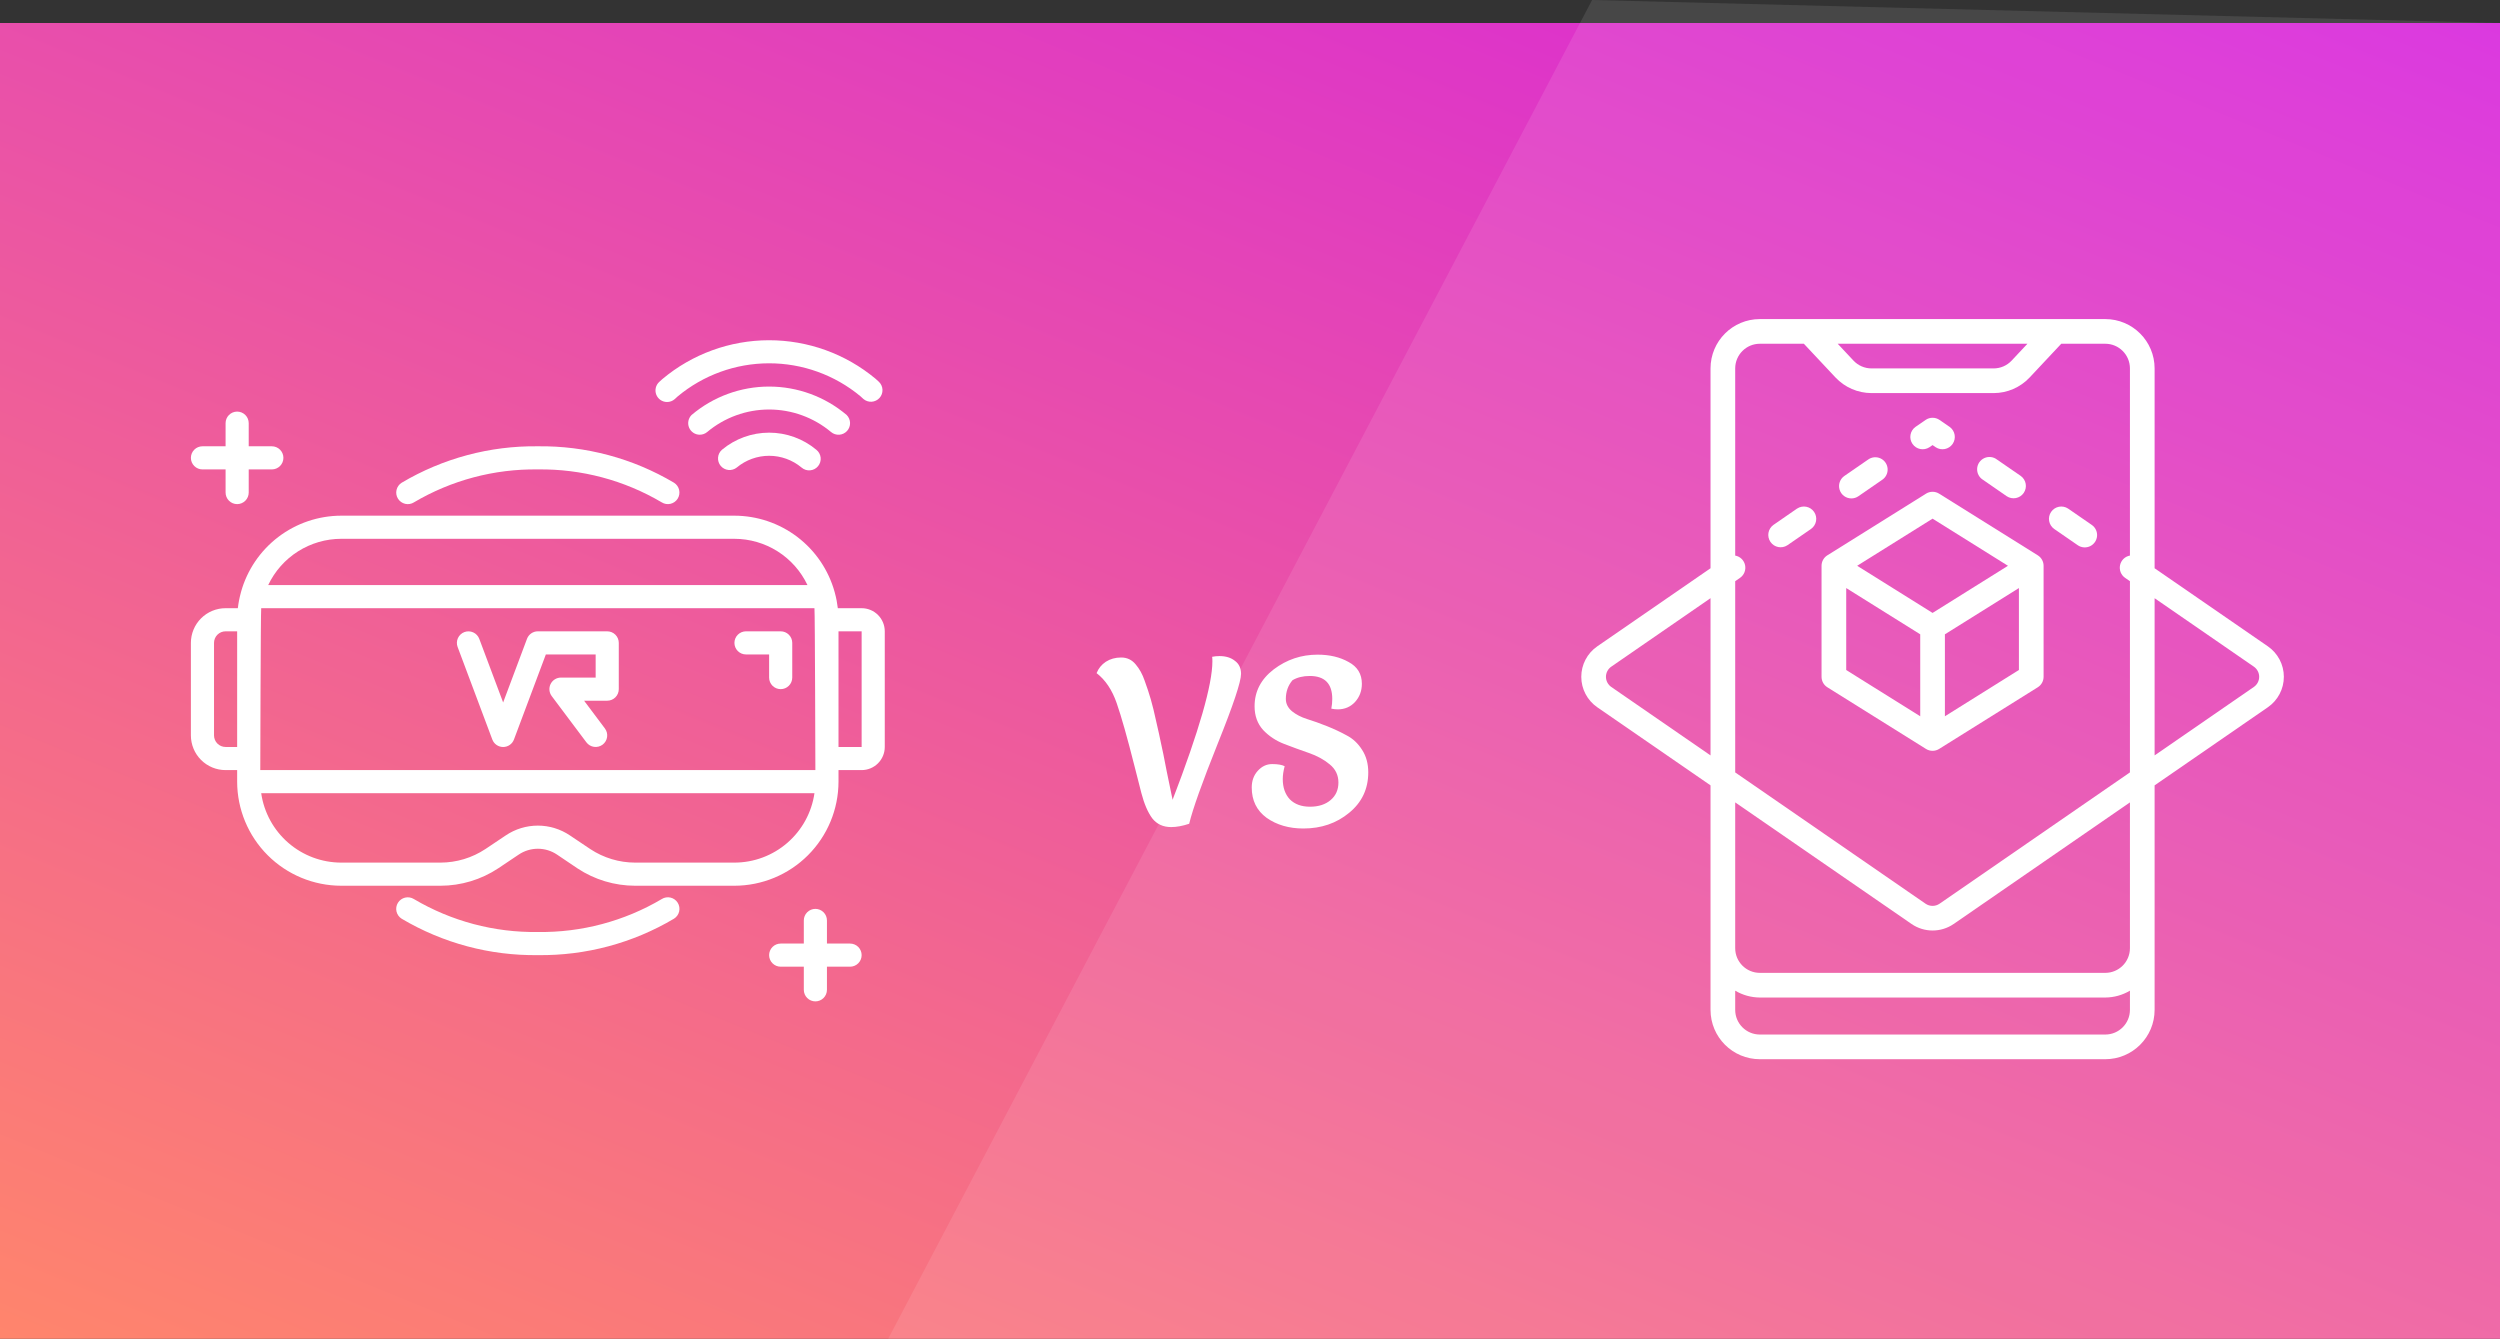
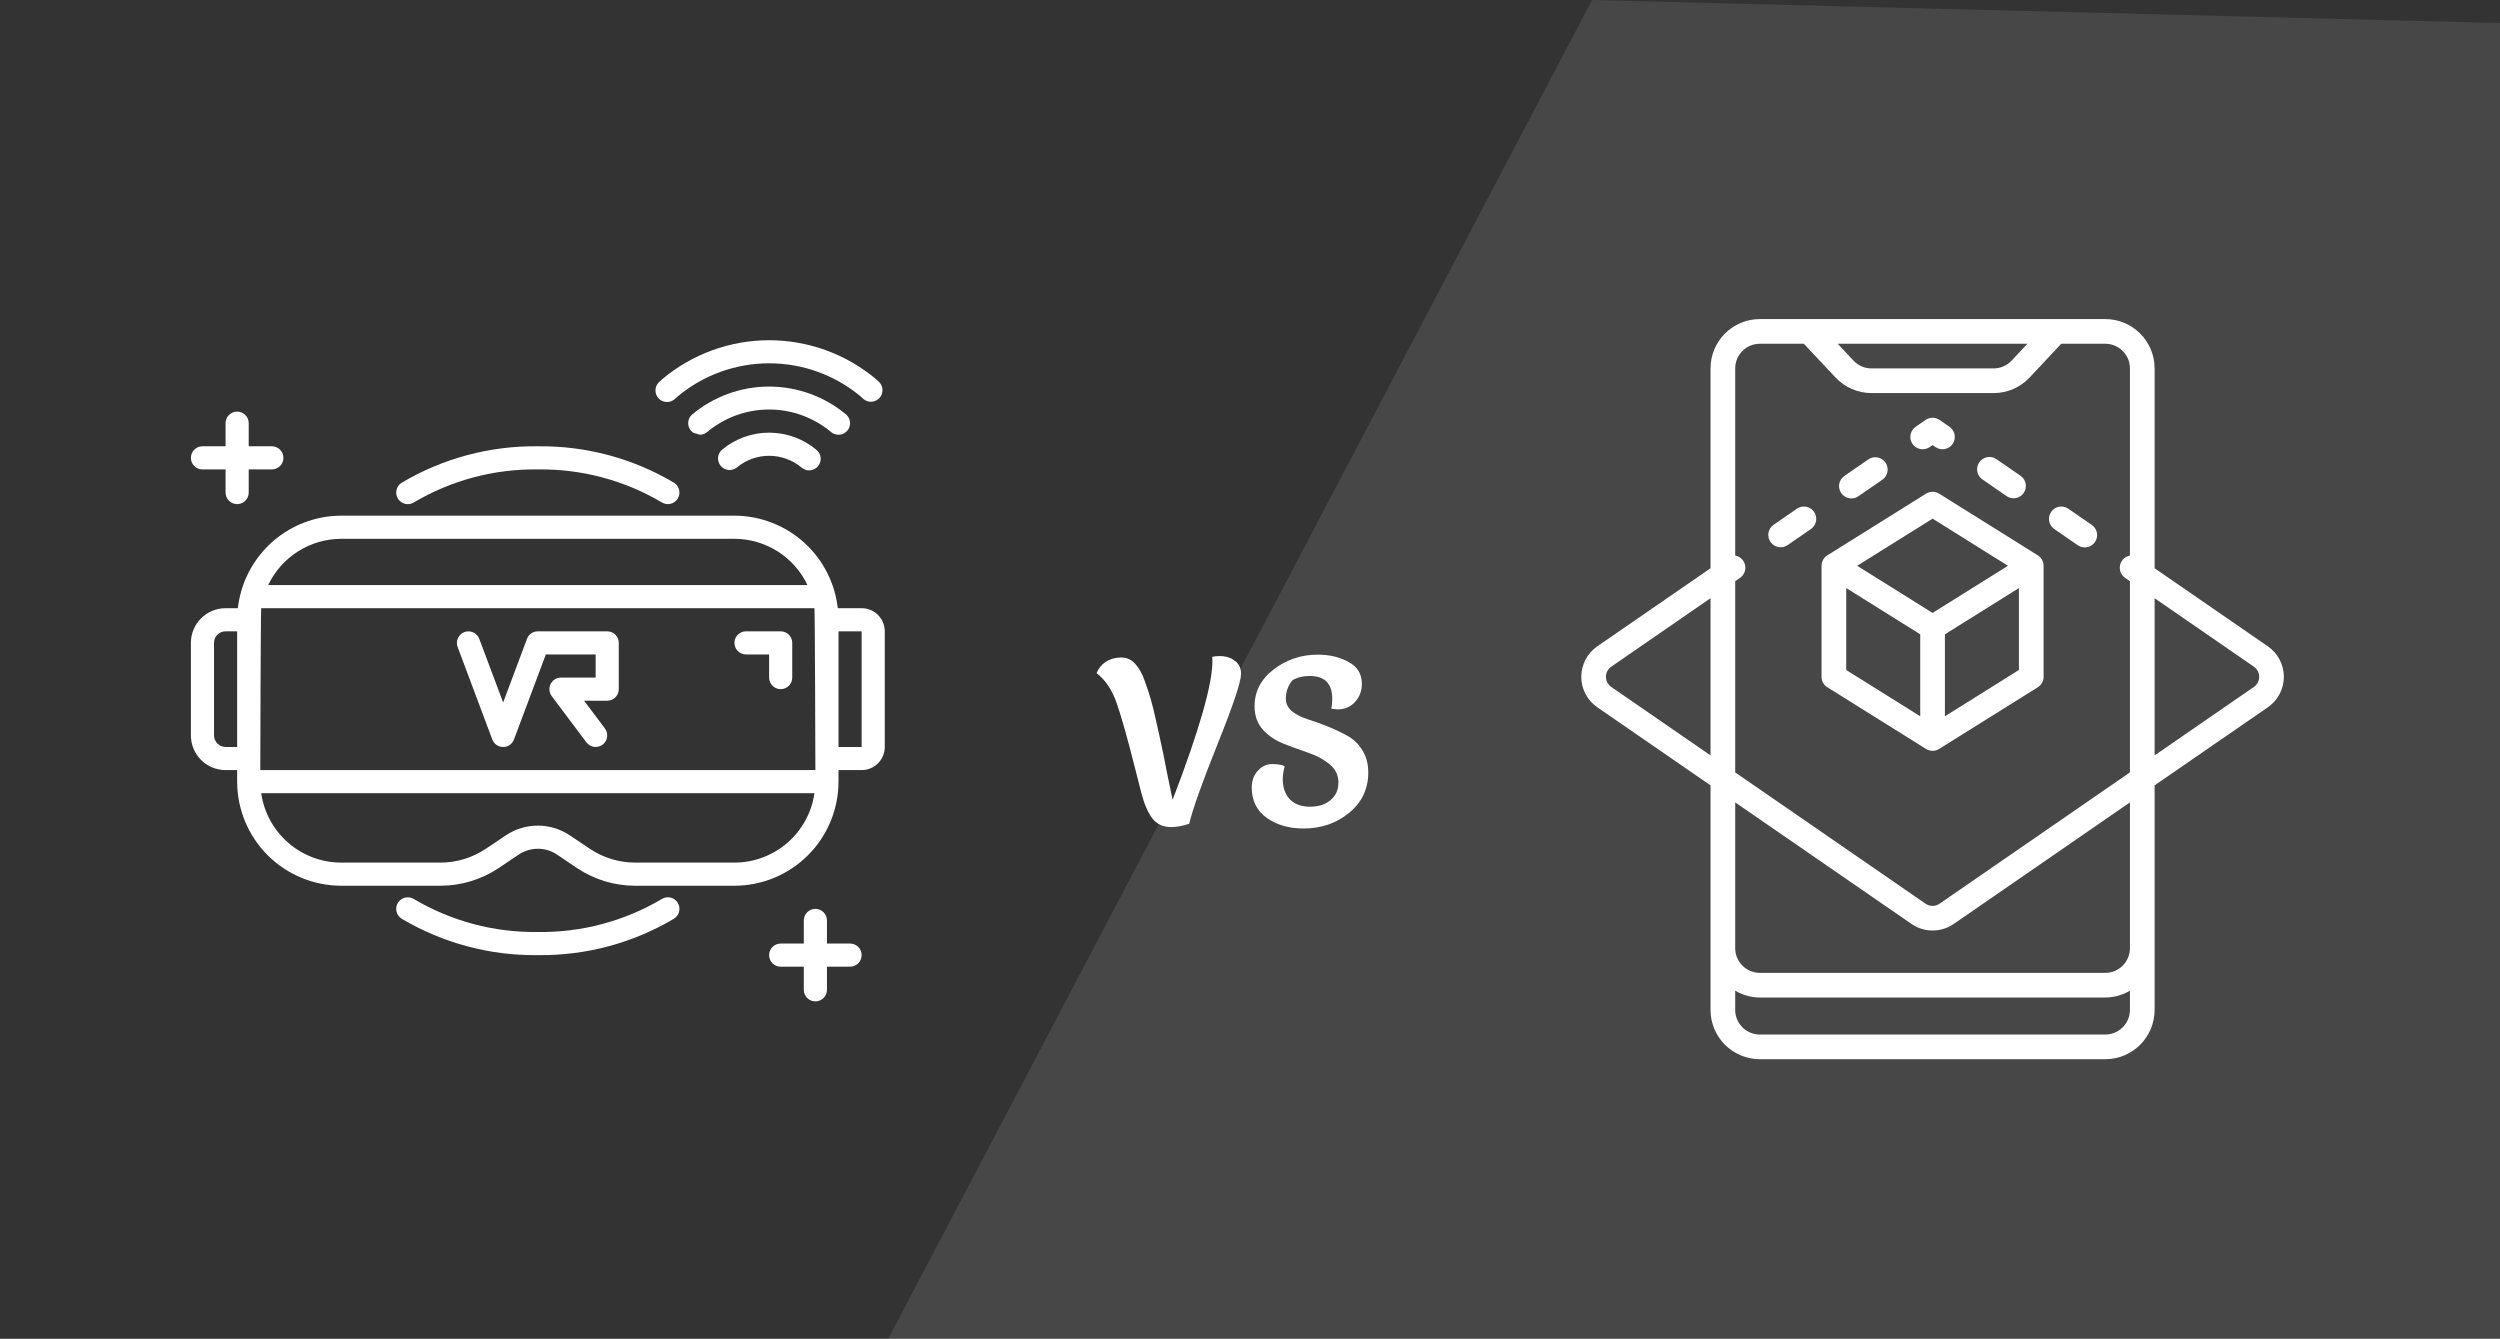
<svg xmlns="http://www.w3.org/2000/svg" width="760" height="407" viewBox="0 0 760 407" fill="none">
  <rect x="0" y="0" width="760" height="407" fill="#333333" stroke="none" />
-   <rect y="7" width="760" height="400" fill="url(#paint0_linear)" />
  <path d="M202.775 122.21C202.067 122.209 201.375 121.994 200.791 121.593C200.207 121.191 199.757 120.623 199.502 119.962C199.247 119.301 199.197 118.578 199.359 117.888C199.522 117.199 199.889 116.574 200.413 116.097L201.362 115.235C210.438 107.629 221.898 103.451 233.74 103.433C245.582 103.414 257.055 107.555 266.155 115.133L267.21 116.093C267.866 116.729 268.249 117.595 268.277 118.508C268.306 119.422 267.978 120.31 267.363 120.985C266.748 121.661 265.894 122.07 264.982 122.127C264.07 122.184 263.172 121.883 262.478 121.289L261.535 120.432C253.722 113.959 243.889 110.426 233.744 110.445C223.598 110.464 213.778 114.033 205.989 120.533L205.159 121.296C204.507 121.889 203.656 122.215 202.775 122.21Z" fill="white" />
  <path d="M261.938 184.891H254.699C254.517 183.315 254.215 181.755 253.795 180.225C253.767 180.145 253.764 180.057 253.732 179.976C251.884 173.312 247.905 167.435 242.404 163.245C236.903 159.054 230.181 156.778 223.266 156.766H103.734C96.82 156.778 90.099 159.052 84.598 163.242C79.097 167.431 75.118 173.306 73.268 179.969C73.236 180.05 73.233 180.137 73.205 180.218C72.785 181.75 72.483 183.312 72.301 184.891H68.578C65.781 184.891 63.098 186.002 61.12 187.98C59.142 189.958 58.031 192.64 58.031 195.438V223.562C58.031 226.36 59.142 229.042 61.12 231.02C63.098 232.998 65.781 234.109 68.578 234.109H72.094V237.625C72.104 246.013 75.441 254.055 81.372 259.987C87.304 265.919 95.346 269.255 103.734 269.266H133.898C140.151 269.261 146.265 267.416 151.477 263.961L157.668 259.809C159.394 258.643 161.429 258.019 163.512 258.019C165.595 258.019 167.631 258.643 169.357 259.809L175.559 263.992C180.763 267.432 186.863 269.265 193.102 269.266H223.266C231.654 269.255 239.696 265.919 245.628 259.987C251.559 254.055 254.896 246.013 254.906 237.625V234.109H261.938C263.802 234.109 265.591 233.369 266.909 232.05C268.228 230.731 268.969 228.943 268.969 227.078V191.922C268.969 190.057 268.228 188.269 266.909 186.95C265.591 185.631 263.802 184.891 261.938 184.891ZM79.125 234.109C79.125 234.109 79.241 186.044 79.406 184.891H247.594C247.759 186.044 247.875 234.109 247.875 234.109H79.125ZM103.734 163.797H223.266C227.917 163.803 232.471 165.128 236.4 167.617C240.33 170.105 243.473 173.657 245.467 177.859H81.533C83.527 173.657 86.67 170.105 90.6 167.617C94.529 165.128 99.083 163.803 103.734 163.797ZM68.578 227.078C67.646 227.078 66.751 226.708 66.092 226.048C65.433 225.389 65.062 224.495 65.062 223.562V195.438C65.062 194.505 65.433 193.611 66.092 192.952C66.751 192.292 67.646 191.922 68.578 191.922H72.094V227.078H68.578ZM223.266 262.234H193.102C188.247 262.23 183.5 260.8 179.45 258.121L173.263 253.973C170.38 252.026 166.98 250.986 163.502 250.986C160.023 250.986 156.624 252.026 153.741 253.973L147.574 258.104C143.52 260.792 138.764 262.229 133.898 262.234H103.734C97.822 262.227 92.109 260.092 87.642 256.219C83.174 252.345 80.251 246.993 79.406 241.141H247.594C246.749 246.993 243.826 252.345 239.358 256.219C234.891 260.092 229.178 262.227 223.266 262.234ZM254.906 227.078V191.922H261.938V227.078H254.906Z" fill="white" />
  <path d="M125.831 152.719C137.229 145.984 150.262 142.518 163.501 142.703C176.739 142.518 189.772 145.984 201.171 152.719C201.963 153.212 202.919 153.371 203.828 153.159C204.737 152.947 205.525 152.383 206.019 151.591C206.512 150.798 206.67 149.842 206.458 148.933C206.247 148.024 205.683 147.236 204.89 146.743C192.373 139.319 178.052 135.488 163.501 135.672C148.948 135.49 134.627 139.323 122.111 146.75C121.319 147.243 120.754 148.031 120.543 148.94C120.331 149.849 120.489 150.805 120.983 151.598C121.476 152.39 122.264 152.954 123.173 153.166C124.082 153.378 125.038 153.219 125.831 152.726V152.719Z" fill="white" />
  <path d="M201.177 273.312C189.778 280.052 176.741 283.518 163.5 283.328C150.259 283.518 137.222 280.052 125.823 273.312C125.43 273.068 124.994 272.903 124.538 272.828C124.082 272.752 123.615 272.767 123.165 272.872C122.715 272.977 122.29 273.169 121.914 273.438C121.538 273.708 121.219 274.048 120.975 274.44C120.731 274.833 120.566 275.27 120.491 275.726C120.415 276.182 120.43 276.648 120.535 277.098C120.64 277.548 120.832 277.974 121.101 278.349C121.37 278.725 121.711 279.044 122.103 279.289C134.621 286.717 148.945 290.548 163.5 290.359C178.055 290.546 192.38 286.713 204.896 279.281C205.689 278.788 206.253 278 206.465 277.091C206.676 276.182 206.518 275.226 206.025 274.433C205.532 273.641 204.744 273.077 203.835 272.865C202.925 272.653 201.969 272.812 201.177 273.305V273.312Z" fill="white" />
  <path d="M184.595 191.922H163.501C162.785 191.921 162.086 192.14 161.497 192.547C160.908 192.955 160.458 193.533 160.207 194.204L152.954 213.55L145.701 194.214C145.54 193.781 145.294 193.385 144.98 193.047C144.665 192.709 144.286 192.437 143.866 192.245C143.446 192.054 142.992 191.947 142.531 191.93C142.069 191.914 141.609 191.989 141.177 192.15C140.744 192.312 140.347 192.557 140.01 192.872C139.672 193.187 139.399 193.565 139.208 193.985C139.016 194.405 138.909 194.859 138.893 195.321C138.877 195.782 138.951 196.242 139.113 196.675L149.66 224.8C149.91 225.472 150.36 226.051 150.949 226.46C151.537 226.868 152.237 227.088 152.954 227.088C153.671 227.088 154.37 226.868 154.959 226.46C155.548 226.051 155.998 225.472 156.248 224.8L165.937 198.953H181.079V205.984H170.532C169.879 205.984 169.239 206.166 168.684 206.509C168.128 206.853 167.68 207.344 167.388 207.928C167.096 208.512 166.972 209.165 167.031 209.816C167.089 210.466 167.328 211.087 167.72 211.609L178.266 225.672C178.543 226.041 178.89 226.352 179.288 226.588C179.685 226.823 180.125 226.977 180.582 227.043C181.039 227.108 181.504 227.083 181.951 226.968C182.399 226.854 182.819 226.652 183.188 226.375C183.558 226.098 183.869 225.751 184.104 225.354C184.339 224.956 184.494 224.517 184.559 224.06C184.625 223.603 184.599 223.137 184.485 222.69C184.37 222.243 184.168 221.822 183.891 221.453L177.563 213.016H184.595C185.527 213.016 186.421 212.645 187.081 211.986C187.74 211.327 188.11 210.432 188.11 209.5V195.437C188.11 194.505 187.74 193.611 187.081 192.952C186.421 192.292 185.527 191.922 184.595 191.922Z" fill="white" />
  <path d="M219.476 136.727C218.785 137.331 218.358 138.181 218.286 139.096C218.214 140.011 218.503 140.918 219.09 141.623C219.678 142.328 220.518 142.776 221.431 142.87C222.344 142.964 223.257 142.697 223.976 142.127C226.739 139.823 230.223 138.561 233.82 138.561C237.417 138.561 240.901 139.823 243.664 142.127C244.017 142.435 244.428 142.67 244.872 142.818C245.317 142.965 245.787 143.022 246.255 142.985C246.722 142.948 247.177 142.819 247.594 142.603C248.01 142.388 248.379 142.091 248.679 141.731C248.979 141.371 249.204 140.955 249.341 140.506C249.478 140.058 249.524 139.587 249.476 139.12C249.428 138.654 249.287 138.202 249.061 137.791C248.836 137.38 248.531 137.018 248.164 136.727C244.139 133.367 239.063 131.527 233.82 131.527C228.577 131.527 223.501 133.367 219.476 136.727Z" fill="white" />
  <path d="M258.422 286.844H251.391V279.812C251.391 278.88 251.02 277.986 250.361 277.327C249.702 276.667 248.807 276.297 247.875 276.297C246.943 276.297 246.048 276.667 245.389 277.327C244.73 277.986 244.359 278.88 244.359 279.812V286.844H237.328C236.396 286.844 235.502 287.214 234.842 287.873C234.183 288.533 233.812 289.427 233.812 290.359C233.812 291.292 234.183 292.186 234.842 292.845C235.502 293.505 236.396 293.875 237.328 293.875H244.359V300.906C244.359 301.839 244.73 302.733 245.389 303.392C246.048 304.051 246.943 304.422 247.875 304.422C248.807 304.422 249.702 304.051 250.361 303.392C251.02 302.733 251.391 301.839 251.391 300.906V293.875H258.422C259.354 293.875 260.248 293.505 260.908 292.845C261.567 292.186 261.938 291.292 261.938 290.359C261.938 289.427 261.567 288.533 260.908 287.873C260.248 287.214 259.354 286.844 258.422 286.844Z" fill="white" />
  <path d="M61.547 142.703H68.578V149.734C68.578 150.667 68.948 151.561 69.608 152.22C70.267 152.88 71.161 153.25 72.094 153.25C73.026 153.25 73.92 152.88 74.58 152.22C75.239 151.561 75.609 150.667 75.609 149.734V142.703H82.641C83.573 142.703 84.467 142.333 85.126 141.673C85.786 141.014 86.156 140.12 86.156 139.188C86.156 138.255 85.786 137.361 85.126 136.702C84.467 136.042 83.573 135.672 82.641 135.672H75.609V128.641C75.609 127.708 75.239 126.814 74.58 126.155C73.92 125.495 73.026 125.125 72.094 125.125C71.161 125.125 70.267 125.495 69.608 126.155C68.948 126.814 68.578 127.708 68.578 128.641V135.672H61.547C60.614 135.672 59.72 136.042 59.061 136.702C58.402 137.361 58.031 138.255 58.031 139.188C58.031 140.12 58.402 141.014 59.061 141.673C59.72 142.333 60.614 142.703 61.547 142.703Z" fill="white" />
  <path d="M237.328 191.922H226.781C225.849 191.922 224.955 192.292 224.295 192.952C223.636 193.611 223.266 194.505 223.266 195.438C223.266 196.37 223.636 197.264 224.295 197.923C224.955 198.583 225.849 198.953 226.781 198.953H233.812V205.984C233.812 206.917 234.183 207.811 234.842 208.47C235.502 209.13 236.396 209.5 237.328 209.5C238.261 209.5 239.155 209.13 239.814 208.47C240.473 207.811 240.844 206.917 240.844 205.984V195.438C240.844 194.505 240.473 193.611 239.814 192.952C239.155 192.292 238.261 191.922 237.328 191.922Z" fill="white" />
-   <path d="M212.719 132.156C213.542 132.157 214.34 131.868 214.972 131.341C220.252 126.917 226.921 124.492 233.809 124.492C240.697 124.492 247.366 126.917 252.646 131.341C253.34 131.923 254.232 132.214 255.136 132.155C256.04 132.095 256.886 131.688 257.498 131.02C258.11 130.352 258.44 129.473 258.419 128.567C258.399 127.661 258.03 126.799 257.388 126.158C250.8 120.579 242.446 117.517 233.813 117.517C225.179 117.517 216.825 120.579 210.237 126.158C209.747 126.65 209.413 127.276 209.278 127.957C209.143 128.638 209.213 129.343 209.478 129.985C209.744 130.626 210.193 131.175 210.77 131.561C211.346 131.948 212.025 132.155 212.719 132.156Z" fill="white" />
+   <path d="M212.719 132.156C213.542 132.157 214.34 131.868 214.972 131.341C220.252 126.917 226.921 124.492 233.809 124.492C240.697 124.492 247.366 126.917 252.646 131.341C253.34 131.923 254.232 132.214 255.136 132.155C256.04 132.095 256.886 131.688 257.498 131.02C258.11 130.352 258.44 129.473 258.419 128.567C258.399 127.661 258.03 126.799 257.388 126.158C250.8 120.579 242.446 117.517 233.813 117.517C225.179 117.517 216.825 120.579 210.237 126.158C209.747 126.65 209.413 127.276 209.278 127.957C209.143 128.638 209.213 129.343 209.478 129.985C209.744 130.626 210.193 131.175 210.77 131.561Z" fill="white" />
  <path d="M484 0L760 7V407H270L484 0Z" fill="white" fill-opacity="0.1" />
  <g clip-path="url(#clip0)">
    <path d="M485.571 215.009L520 238.75V307C520 315.284 526.716 322 535 322H640C648.284 322 655 315.284 655 307V238.75L689.425 215.009C692.471 212.909 694.29 209.446 694.29 205.746C694.29 202.047 692.471 198.583 689.425 196.484L655 172.75V112C655 103.716 648.284 97 640 97H535C526.716 97 520 103.716 520 112V172.75L485.571 196.488C482.527 198.587 480.709 202.05 480.709 205.748C480.709 209.447 482.527 212.909 485.571 215.009ZM655 181.855L685.169 202.664C686.183 203.364 686.789 204.518 686.789 205.75C686.789 206.982 686.183 208.136 685.169 208.836L655 229.641V181.855ZM616.341 104.5L611.53 109.63C610.113 111.141 608.134 111.999 606.062 112H568.937C566.865 111.997 564.886 111.14 563.466 109.63L558.659 104.5H616.341ZM527.5 176.684L528.966 175.671C530.216 174.808 530.822 173.277 530.5 171.793C530.179 170.308 528.995 169.164 527.5 168.895V112C527.5 107.858 530.858 104.5 535 104.5H548.376L557.995 114.76C560.835 117.778 564.793 119.492 568.937 119.5H606.062C610.207 119.495 614.166 117.78 617.005 114.76L626.624 104.5H640C644.142 104.5 647.5 107.858 647.5 112V168.895C646.005 169.164 644.821 170.308 644.5 171.793C644.178 173.277 644.784 174.808 646.034 175.671L647.5 176.684V234.809L589.626 274.728C588.345 275.611 586.651 275.611 585.37 274.728L527.5 234.816V176.684ZM527.5 243.925L581.125 280.9C584.976 283.535 590.05 283.535 593.901 280.9L647.5 243.925V288.25C647.5 292.392 644.142 295.75 640 295.75H535C530.858 295.75 527.5 292.392 527.5 288.25V243.925ZM527.5 301.165C529.77 302.515 532.359 303.234 535 303.25H640C642.641 303.234 645.23 302.515 647.5 301.165V307C647.5 311.142 644.142 314.5 640 314.5H535C530.858 314.5 527.5 311.142 527.5 307V301.165ZM489.831 202.664L520 181.847V229.645L489.827 208.836C488.813 208.136 488.208 206.982 488.208 205.75C488.208 204.518 488.813 203.364 489.827 202.664H489.831Z" fill="white" />
    <path d="M562.828 151.521C563.586 151.52 564.326 151.288 564.95 150.857L572.147 145.892C573.287 145.147 573.933 143.843 573.835 142.484C573.738 141.126 572.911 139.927 571.676 139.353C570.441 138.779 568.992 138.919 567.89 139.72L560.698 144.681C559.344 145.612 558.753 147.317 559.242 148.886C559.731 150.455 561.184 151.524 562.828 151.521Z" fill="white" />
    <path d="M546.302 154.608L539.124 159.573C537.463 160.763 537.061 163.064 538.22 164.747C539.379 166.43 541.672 166.876 543.377 165.749L550.573 160.784C552.234 159.593 552.636 157.292 551.477 155.609C550.318 153.926 548.025 153.481 546.32 154.608H546.302Z" fill="white" />
    <path d="M586.54 135.966L587.5 135.306L588.46 135.966C590.163 137.079 592.444 136.631 593.599 134.956C594.754 133.281 594.362 130.99 592.716 129.794L589.626 127.664C588.346 126.782 586.654 126.782 585.374 127.664L582.284 129.794C580.638 130.99 580.246 133.281 581.401 134.956C582.556 136.631 584.837 137.079 586.54 135.966Z" fill="white" />
    <path d="M610.051 150.857C611.756 151.984 614.049 151.539 615.208 149.856C616.367 148.173 615.965 145.872 614.304 144.681L607.108 139.72C606.008 138.859 604.522 138.68 603.249 139.255C601.977 139.831 601.13 141.066 601.051 142.46C600.972 143.855 601.675 145.177 602.874 145.892L610.051 150.857Z" fill="white" />
    <path d="M631.641 165.749C632.744 166.509 634.169 166.623 635.379 166.048C636.589 165.472 637.401 164.295 637.507 162.96C637.614 161.624 637 160.333 635.897 159.573L628.701 154.608C626.996 153.481 624.703 153.926 623.544 155.609C622.386 157.292 622.788 159.593 624.448 160.784L631.641 165.749Z" fill="white" />
    <path d="M587.5 228.25C588.203 228.25 588.892 228.052 589.488 227.68L619.487 208.93C620.584 208.245 621.25 207.043 621.25 205.75V172C621.25 170.707 620.584 169.505 619.487 168.82L589.488 150.07C588.271 149.31 586.729 149.31 585.512 150.07L555.512 168.82C554.416 169.505 553.75 170.707 553.75 172V205.75C553.75 207.043 554.416 208.245 555.512 208.93L585.512 227.68C586.108 228.052 586.797 228.25 587.5 228.25ZM613.75 203.673L591.25 217.75V192.831L613.75 178.769V203.673ZM587.5 157.671L610.424 172L587.5 186.329L564.576 172L587.5 157.671ZM583.75 217.75L561.25 203.688V178.769L583.75 192.831V217.75Z" fill="white" />
  </g>
  <path d="M361.512 250.424C359.496 251.096 357.672 251.432 356.04 251.432C353.592 251.432 351.672 250.544 350.28 248.768C348.936 246.944 347.832 244.376 346.968 241.064C346.776 240.344 346.104 237.704 344.952 233.144C342.696 224.216 340.872 217.76 339.48 213.776C338.088 209.744 336.048 206.696 333.36 204.632C333.936 203.192 334.872 202.04 336.168 201.176C337.512 200.312 339.072 199.88 340.848 199.88C342.624 199.88 344.088 200.576 345.24 201.968C346.392 203.312 347.304 204.968 347.976 206.936C348.696 208.904 349.32 210.8 349.848 212.624C350.376 214.448 350.928 216.704 351.504 219.392C352.128 222.08 352.608 224.264 352.944 225.944C353.328 227.576 353.904 230.408 354.672 234.44C355.488 238.424 356.088 241.328 356.472 243.152C364.536 222.128 368.568 208.088 368.568 201.032C368.568 200.408 368.544 199.952 368.496 199.664C369.216 199.52 369.96 199.448 370.728 199.448C372.648 199.448 374.208 199.928 375.408 200.888C376.656 201.8 377.28 203.12 377.28 204.848C377.28 207.248 374.904 214.352 370.152 226.16C365.448 237.92 362.568 246.008 361.512 250.424ZM404.72 215.432C404.912 214.472 405.008 213.488 405.008 212.48C405.008 207.824 402.728 205.496 398.168 205.496C396.104 205.496 394.352 205.928 392.912 206.792C391.568 208.376 390.896 210.272 390.896 212.48C390.896 213.92 391.52 215.168 392.768 216.224C394.016 217.232 395.552 218.024 397.376 218.6C399.248 219.176 401.264 219.896 403.424 220.76C405.584 221.624 407.576 222.56 409.4 223.568C411.272 224.528 412.832 225.992 414.08 227.96C415.328 229.88 415.952 232.16 415.952 234.8C415.952 239.84 414.008 243.944 410.12 247.112C406.28 250.28 401.648 251.864 396.224 251.864C391.856 251.864 388.136 250.784 385.064 248.624C382.04 246.416 380.528 243.344 380.528 239.408C380.528 237.392 381.128 235.712 382.328 234.368C383.576 232.976 385.04 232.28 386.72 232.28C388.448 232.28 389.72 232.496 390.536 232.928C390.152 234.368 389.96 235.664 389.96 236.816C389.96 239.408 390.68 241.472 392.12 243.008C393.608 244.496 395.648 245.24 398.24 245.24C400.832 245.24 402.92 244.568 404.504 243.224C406.088 241.88 406.88 240.104 406.88 237.896C406.88 235.64 405.992 233.792 404.216 232.352C402.488 230.912 400.376 229.76 397.88 228.896C395.384 228.032 392.888 227.12 390.392 226.16C387.896 225.2 385.76 223.784 383.984 221.912C382.256 219.992 381.392 217.592 381.392 214.712C381.392 210.2 383.336 206.456 387.224 203.48C391.16 200.504 395.6 199.016 400.544 199.016C404.192 199.016 407.336 199.76 409.976 201.248C412.664 202.688 414.008 204.896 414.008 207.872C414.008 210.032 413.312 211.88 411.92 213.416C410.528 214.904 408.776 215.648 406.664 215.648C406.088 215.648 405.44 215.576 404.72 215.432Z" fill="white" />
  <defs>
    <linearGradient id="paint0_linear" x1="760" y1="7" x2="511.225" y2="615.877" gradientUnits="userSpaceOnUse">
      <stop stop-color="#D724DC" />
      <stop offset="1" stop-color="#FF856C" />
    </linearGradient>
    <clipPath id="clip0">
      <rect width="225" height="225" fill="white" transform="translate(475 97)" />
    </clipPath>
  </defs>
</svg>